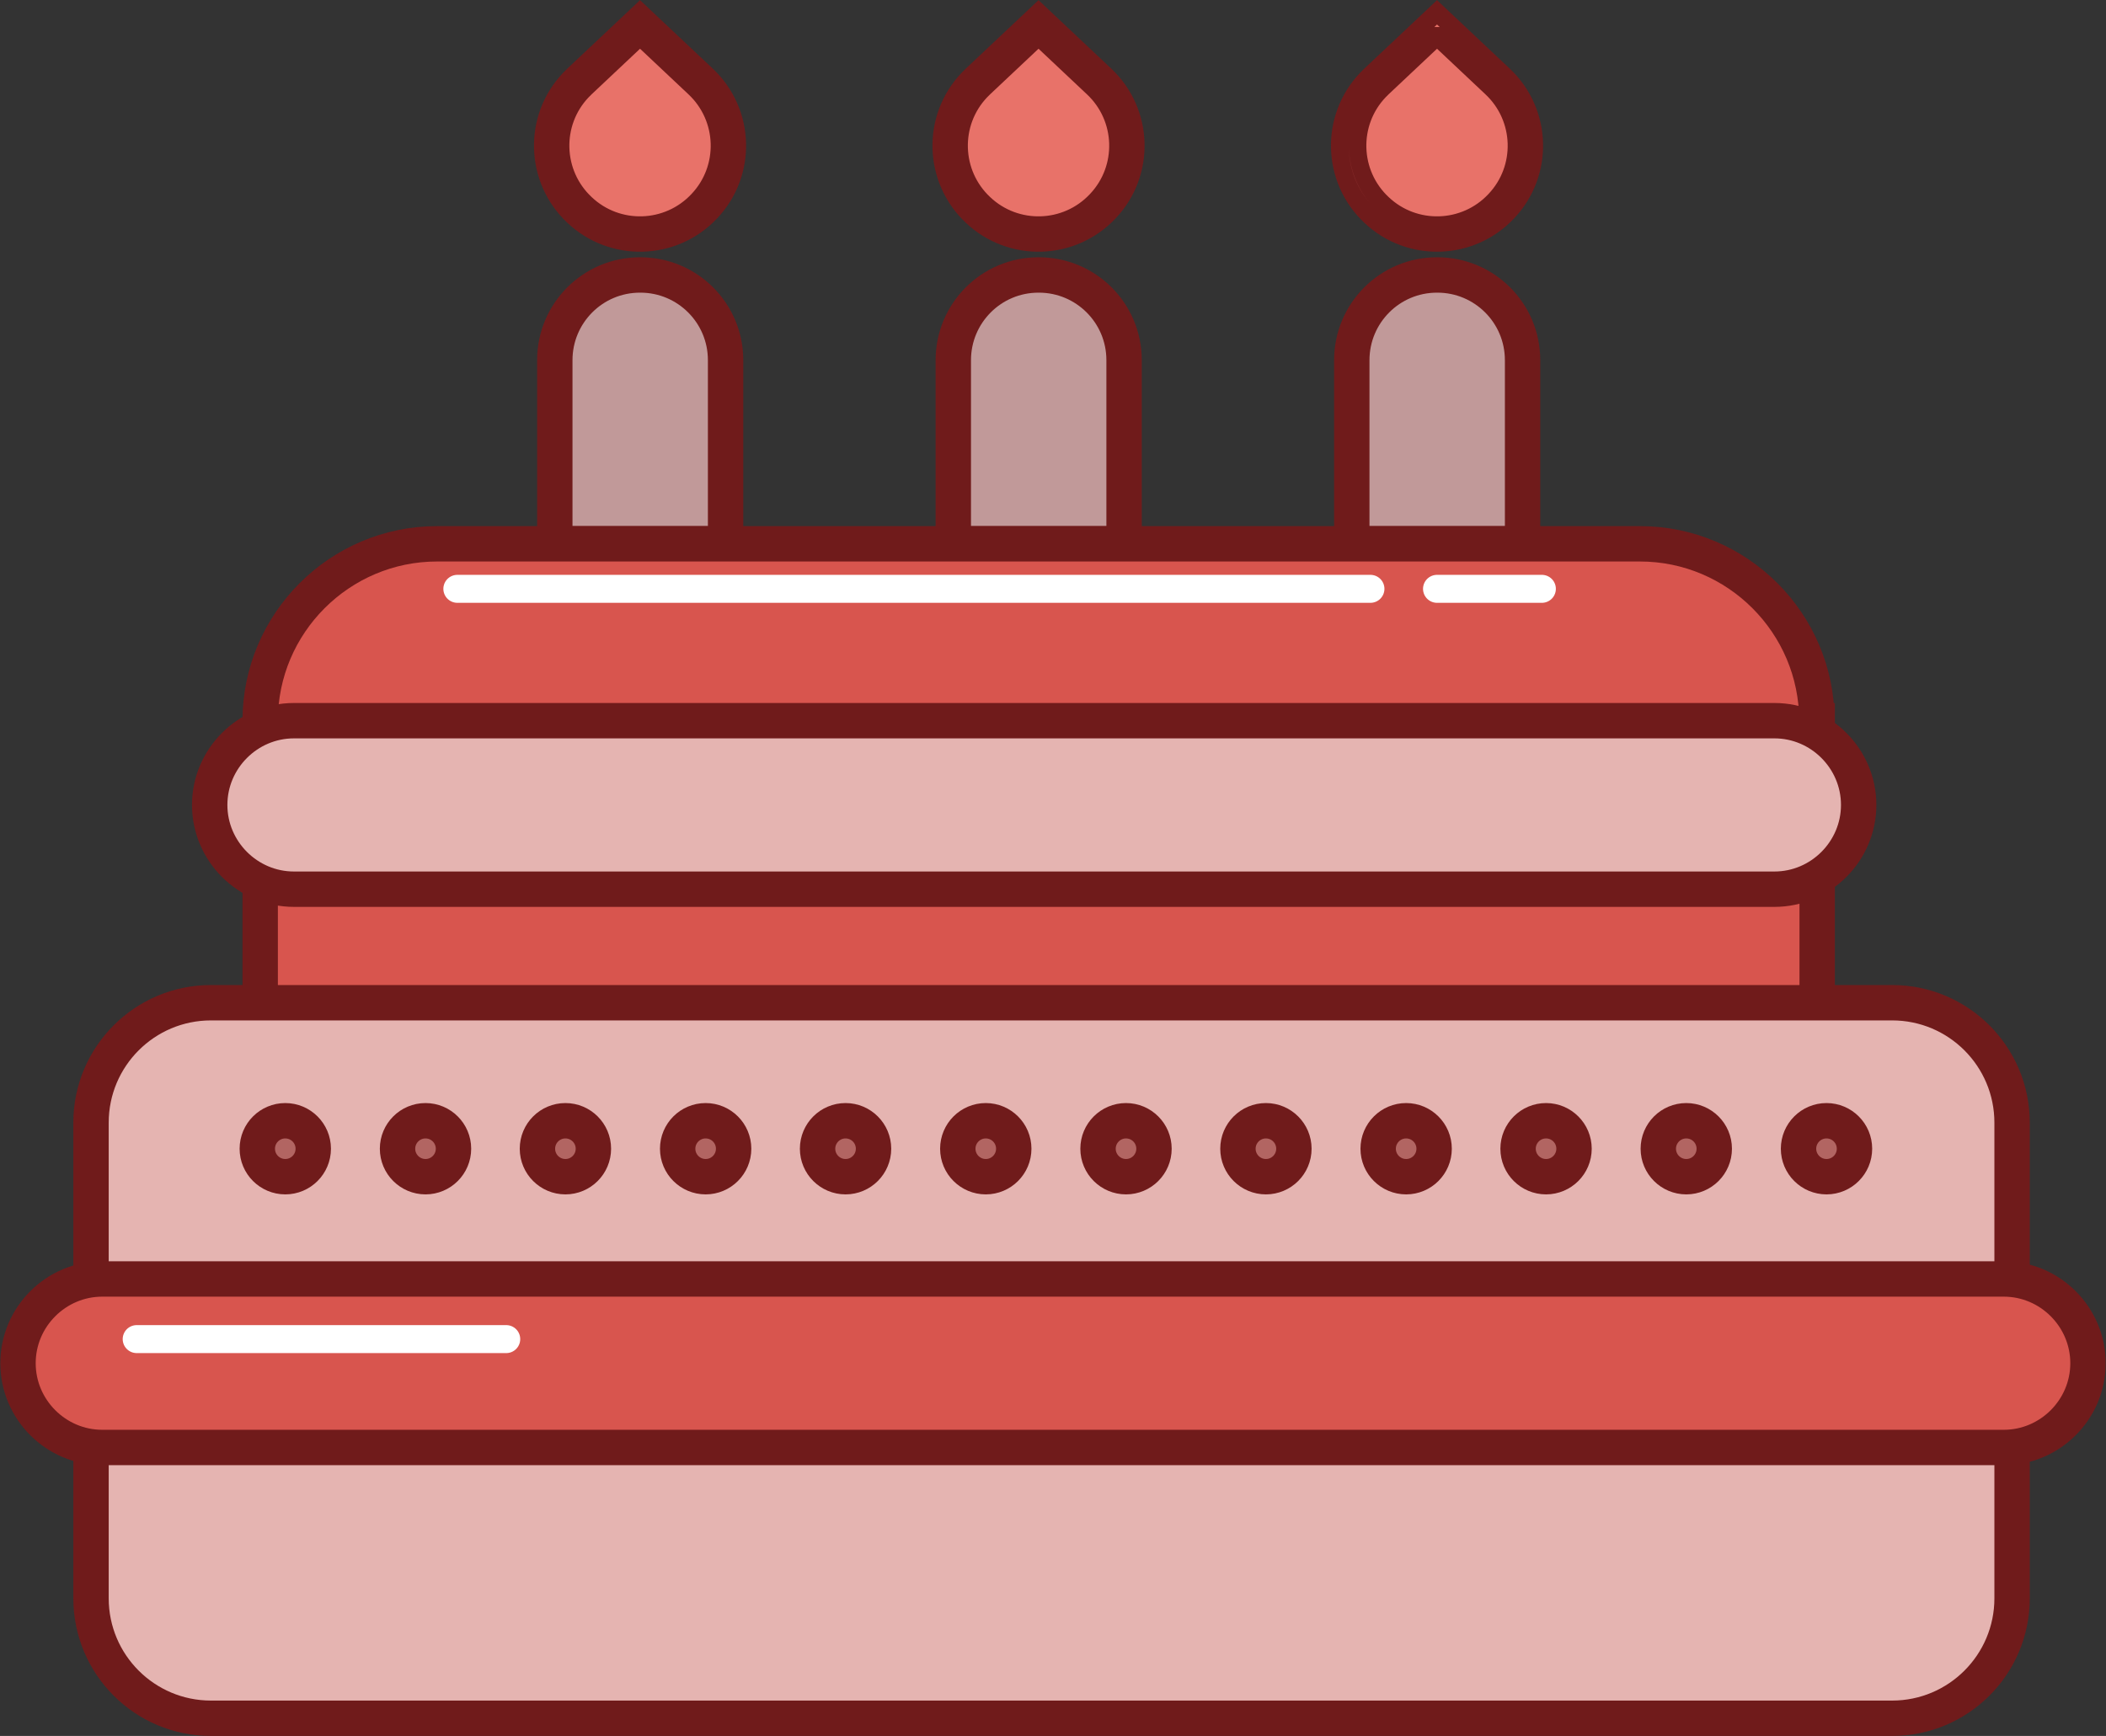
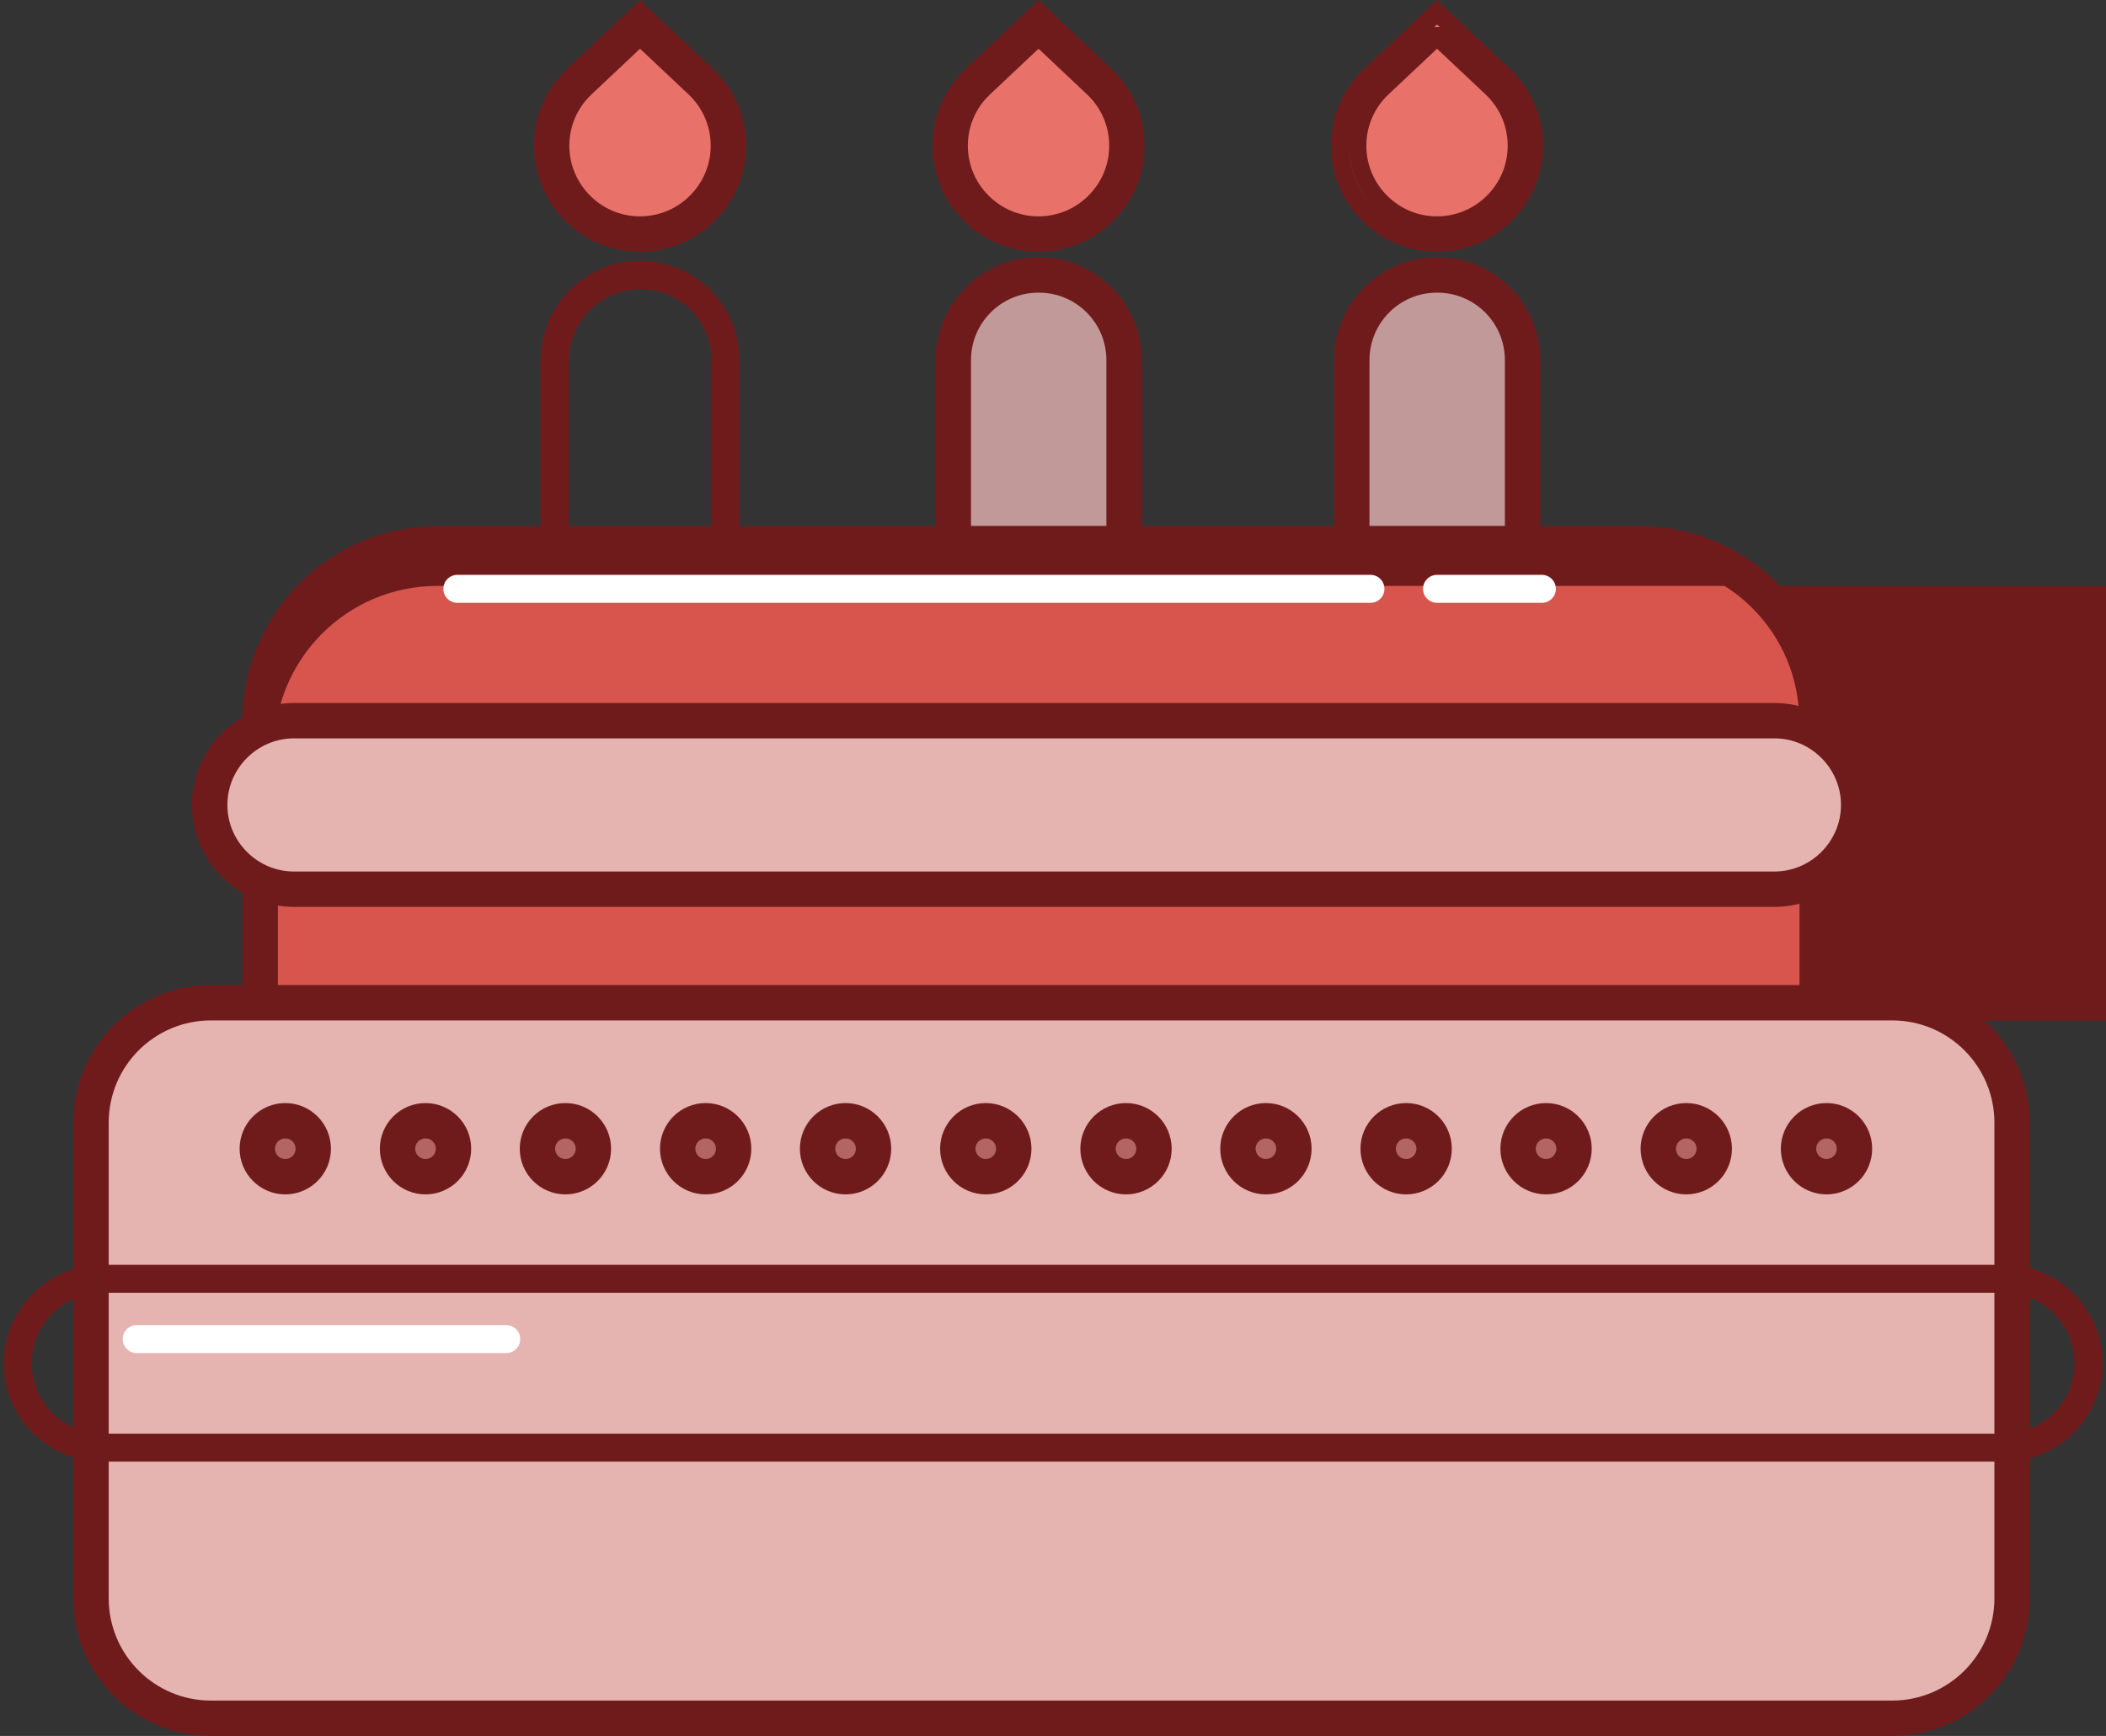
<svg xmlns="http://www.w3.org/2000/svg" id="Layer_1" viewBox="0 0 65.48 53.98">
  <rect x="0" y="0" width="65.48" height="53.98" fill="#333333" stroke="none" />
  <defs>
    <style>      .st0, .st1 {        fill: #701b1b;      }      .st2, .st3, .st4, .st5, .st6, .st1, .st7, .st8 {        stroke-miterlimit: 10;      }      .st2, .st3, .st4, .st5, .st1, .st7, .st8 {        stroke: #701b1b;      }      .st2, .st4 {        fill: #e87269;      }      .st2, .st1 {        stroke-width: .44px;      }      .st3 {        fill: #b26562;      }      .st3, .st4, .st5, .st7, .st8 {        stroke-width: 1.1px;      }      .st5 {        fill: #d8554e;      }      .st6 {        fill: none;        stroke: #fff;        stroke-linecap: round;        stroke-width: .87px;      }      .st7 {        fill: #c19999;      }      .st8 {        fill: #e5b4b1;      }    </style>
  </defs>
  <g>
    <g>
      <g>
        <g>
          <path class="st4" d="M21.9,6.41c1.04-1.1.99-2.84-.12-3.88l-1.88-1.77-1.88,1.77s-.08.08-.12.12c-1.04,1.1-.99,2.84.12,3.88,1.1,1.04,2.84.99,3.88-.12h0Z" />
          <path class="st1" d="M19.9,7.49h0c-.76,0-1.48-.29-2.03-.8-1.19-1.12-1.25-3-.13-4.19.04-.04.09-.09.13-.13l2.03-1.91,2.03,1.91c.58.54.91,1.28.93,2.07.02.79-.26,1.54-.8,2.12-.56.59-1.34.93-2.16.93ZM19.9,1.06l-1.73,1.63s-.08.07-.11.11c-.95,1.01-.9,2.62.11,3.57.47.44,1.09.69,1.73.69.7,0,1.36-.28,1.84-.8.46-.49.71-1.13.69-1.81-.02-.67-.3-1.3-.79-1.76l-1.73-1.63Z" />
        </g>
        <g>
          <path class="st4" d="M34.29,6.41c1.04-1.1.99-2.84-.12-3.88l-1.88-1.77-1.88,1.77s-.08.08-.12.12c-1.04,1.1-.99,2.84.12,3.88,1.1,1.04,2.84.99,3.88-.12h0Z" />
          <path class="st1" d="M32.29,7.49h0c-.76,0-1.48-.29-2.03-.8-1.19-1.12-1.25-3-.13-4.19.04-.04.09-.09.13-.13l2.03-1.91,2.03,1.91c.58.54.91,1.28.93,2.07.02.79-.26,1.54-.8,2.12-.56.59-1.34.93-2.16.93ZM32.29,1.06l-1.73,1.63s-.08.07-.11.11c-.95,1.01-.9,2.62.11,3.57.47.44,1.09.69,1.73.69.7,0,1.36-.28,1.84-.8.46-.49.71-1.13.69-1.81-.02-.67-.3-1.3-.79-1.76l-1.73-1.63Z" />
        </g>
        <g>
          <path class="st4" d="M46.68,6.41c1.04-1.1.99-2.84-.12-3.88l-1.88-1.77-1.88,1.77s-.08.08-.12.12c-1.04,1.1-.99,2.84.12,3.88,1.1,1.04,2.84.99,3.88-.12h0Z" />
          <path class="st2" d="M44.68,7.49h0c-.76,0-1.48-.29-2.03-.8-.58-.54-.91-1.28-.93-2.07-.02-.79.26-1.54.8-2.12.04-.04.09-.09.13-.13l2.03-1.91,2.03,1.91c.58.54.91,1.28.93,2.07.02.79-.26,1.54-.8,2.12-.56.59-1.34.93-2.16.93ZM44.68,1.06l-1.73,1.63s-.08.07-.11.11c-.46.49-.71,1.13-.68,1.81.02.67.3,1.3.79,1.76.47.44,1.09.69,1.73.69.7,0,1.36-.28,1.84-.8.46-.49.71-1.13.69-1.81-.02-.67-.3-1.3-.79-1.76l-1.73-1.63Z" />
        </g>
      </g>
      <g>
-         <path class="st7" d="M19.9,8.55c-1.47,0-2.65,1.19-2.65,2.65v5.71h5.31v-5.71c0-1.47-1.19-2.65-2.65-2.65h0Z" />
        <path class="st1" d="M22.77,17.13h-5.74v-5.93c0-1.58,1.29-2.87,2.87-2.87.77,0,1.49.3,2.03.84.54.54.84,1.26.84,2.03v5.93ZM17.47,16.69h4.87v-5.49c0-.65-.25-1.26-.71-1.72-.46-.46-1.07-.71-1.72-.71-1.34,0-2.44,1.09-2.44,2.44v5.49Z" />
      </g>
      <g>
        <path class="st7" d="M32.29,8.55c-1.47,0-2.65,1.19-2.65,2.65v5.71h5.31v-5.71c0-1.47-1.19-2.65-2.65-2.65h0Z" />
-         <path class="st1" d="M35.16,17.13h-5.74v-5.93c0-1.58,1.29-2.87,2.87-2.87.77,0,1.49.3,2.03.84.54.54.84,1.26.84,2.03v5.93ZM29.85,16.69h4.87v-5.49c0-.65-.25-1.26-.71-1.72-.46-.46-1.07-.71-1.72-.71-1.34,0-2.44,1.09-2.44,2.44v5.49Z" />
      </g>
      <g>
        <path class="st7" d="M44.68,8.55c-1.47,0-2.65,1.19-2.65,2.65v5.71h5.31v-5.71c0-1.47-1.19-2.65-2.65-2.65h0Z" />
        <path class="st1" d="M47.55,17.13h-5.74v-5.93c0-1.58,1.29-2.87,2.87-2.87s2.87,1.29,2.87,2.87v5.93ZM42.24,16.69h4.87v-5.49c0-1.34-1.09-2.44-2.44-2.44s-2.44,1.09-2.44,2.44v5.49Z" />
      </g>
    </g>
    <g>
      <g>
        <g>
          <path class="st5" d="M56.49,22.41c0-3.03-2.47-5.5-5.5-5.5H13.59c-3.03,0-5.5,2.47-5.5,5.5v8.89h48.41v-8.89Z" />
-           <path class="st0" d="M56.93,31.74H7.65v-9.33c0-3.27,2.66-5.94,5.94-5.94h37.41c3.27,0,5.94,2.66,5.94,5.94v9.33ZM8.52,30.87h47.53v-8.46c0-2.79-2.27-5.06-5.06-5.06H13.59c-2.79,0-5.06,2.27-5.06,5.06v8.46Z" />
+           <path class="st0" d="M56.93,31.74H7.65v-9.33c0-3.27,2.66-5.94,5.94-5.94h37.41c3.27,0,5.94,2.66,5.94,5.94v9.33Zh47.53v-8.46c0-2.79-2.27-5.06-5.06-5.06H13.59c-2.79,0-5.06,2.27-5.06,5.06v8.46Z" />
        </g>
        <g>
          <path class="st8" d="M55.17,27.65H9.14c-1.44,0-2.62-1.18-2.62-2.62h0c0-1.44,1.18-2.62,2.62-2.62h46.03c1.44,0,2.62,1.18,2.62,2.62h0c0,1.44-1.18,2.62-2.62,2.62Z" />
          <path class="st0" d="M55.17,28.08H9.14c-1.69,0-3.06-1.37-3.06-3.06s1.37-3.06,3.06-3.06h46.03c1.69,0,3.06,1.37,3.06,3.06s-1.37,3.06-3.06,3.06ZM9.14,22.84c-1.21,0-2.19.98-2.19,2.19s.98,2.19,2.19,2.19h46.03c1.21,0,2.19-.98,2.19-2.19s-.98-2.19-2.19-2.19H9.14Z" />
        </g>
      </g>
      <g>
        <g>
          <g>
            <path class="st8" d="M58.84,31.18H6.56c-2.06,0-3.73,1.67-3.73,3.73v14.79c0,2.06,1.67,3.73,3.73,3.73h52.27c2.06,0,3.73-1.67,3.73-3.73v-14.79c0-2.06-1.67-3.73-3.73-3.73h0Z" />
            <path class="st0" d="M58.84,53.86H6.56c-2.3,0-4.17-1.87-4.17-4.17v-14.79c0-2.3,1.87-4.17,4.17-4.17h52.27c1.11,0,2.16.43,2.94,1.22.79.79,1.22,1.83,1.22,2.95v14.79c0,2.3-1.87,4.17-4.17,4.17ZM6.56,31.62c-1.82,0-3.29,1.48-3.29,3.29v14.79c0,1.82,1.48,3.29,3.29,3.29h52.27c1.82,0,3.29-1.48,3.29-3.29v-14.79c0-.88-.34-1.71-.97-2.33-.62-.62-1.45-.97-2.33-.97H6.56Z" />
          </g>
          <g>
            <path class="st3" d="M56.79,36.59c-.48,0-.87-.39-.87-.87s.39-.87.87-.87.87.39.87.87-.39.87-.87.87ZM52.43,36.59c-.48,0-.87-.39-.87-.87s.39-.87.87-.87.87.39.87.87-.39.87-.87.87ZM48.07,36.59c-.48,0-.87-.39-.87-.87s.39-.87.87-.87.87.39.87.87-.39.87-.87.87ZM43.72,36.59c-.48,0-.87-.39-.87-.87s.39-.87.87-.87.87.39.87.87-.39.87-.87.87ZM39.36,36.59c-.48,0-.87-.39-.87-.87s.39-.87.87-.87.87.39.87.87-.39.87-.87.87ZM35.01,36.59c-.48,0-.87-.39-.87-.87s.39-.87.87-.87.87.39.87.87-.39.87-.87.87ZM30.65,36.59c-.48,0-.87-.39-.87-.87s.39-.87.87-.87.87.39.87.87-.39.87-.87.87ZM26.29,36.59c-.48,0-.87-.39-.87-.87s.39-.87.87-.87.87.39.87.87-.39.87-.87.87ZM21.94,36.59c-.48,0-.87-.39-.87-.87s.39-.87.87-.87.87.39.87.87-.39.87-.87.87ZM17.58,36.59c-.48,0-.87-.39-.87-.87s.39-.87.87-.87.87.39.87.87-.39.87-.87.87ZM13.23,36.59c-.48,0-.87-.39-.87-.87s.39-.87.87-.87.87.39.87.87-.39.87-.87.87ZM8.87,36.59c-.48,0-.87-.39-.87-.87s.39-.87.87-.87.87.39.87.87-.39.87-.87.87Z" />
            <path class="st0" d="M56.79,35.06c.36,0,.65.29.65.65s-.29.65-.65.65-.65-.29-.65-.65.29-.65.65-.65M52.43,35.06c.36,0,.65.29.65.65s-.3.65-.65.65-.65-.29-.65-.65.29-.65.65-.65M48.07,35.06c.36,0,.65.29.65.65s-.3.65-.65.65-.65-.29-.65-.65.29-.65.65-.65M43.72,35.06c.36,0,.65.29.65.65s-.3.65-.65.65-.65-.29-.65-.65.29-.65.65-.65M39.36,35.06c.36,0,.65.29.65.65s-.3.65-.65.65-.65-.29-.65-.65.29-.65.65-.65M35.01,35.06c.36,0,.65.29.65.65s-.3.65-.65.65-.65-.29-.65-.65.29-.65.65-.65M30.65,35.06c.36,0,.65.29.65.65s-.3.65-.65.65-.65-.29-.65-.65.29-.65.65-.65M26.29,35.06c.36,0,.65.29.65.65s-.3.65-.65.65-.65-.29-.65-.65.29-.65.65-.65M21.94,35.06c.36,0,.65.29.65.65s-.3.65-.65.65-.65-.29-.65-.65.29-.65.65-.65M17.58,35.06c.36,0,.65.29.65.65s-.3.65-.65.65-.65-.29-.65-.65.29-.65.65-.65M13.23,35.06c.36,0,.65.29.65.65s-.3.65-.65.65-.65-.29-.65-.65.29-.65.65-.65M8.87,35.06c.36,0,.65.29.65.65s-.3.65-.65.65-.65-.29-.65-.65.29-.65.65-.65M56.79,34.63c-.6,0-1.09.49-1.09,1.09s.49,1.09,1.09,1.09,1.08-.49,1.08-1.09-.49-1.09-1.08-1.09h0ZM52.43,34.63c-.6,0-1.09.49-1.09,1.09s.49,1.09,1.09,1.09,1.09-.49,1.09-1.09-.49-1.09-1.09-1.09h0ZM48.07,34.63c-.6,0-1.09.49-1.09,1.09s.49,1.09,1.09,1.09,1.09-.49,1.09-1.09-.49-1.09-1.09-1.09h0ZM43.72,34.63c-.6,0-1.09.49-1.09,1.09s.49,1.09,1.09,1.09,1.09-.49,1.09-1.09-.49-1.09-1.09-1.09h0ZM39.36,34.63c-.6,0-1.09.49-1.09,1.09s.49,1.09,1.09,1.09,1.09-.49,1.09-1.09-.49-1.09-1.09-1.09h0ZM35.01,34.63c-.6,0-1.09.49-1.09,1.09s.49,1.09,1.09,1.09,1.09-.49,1.09-1.09-.49-1.09-1.09-1.09h0ZM30.65,34.63c-.6,0-1.09.49-1.09,1.09s.49,1.09,1.09,1.09,1.09-.49,1.09-1.09-.49-1.09-1.09-1.09h0ZM26.29,34.63c-.6,0-1.09.49-1.09,1.09s.49,1.09,1.09,1.09,1.09-.49,1.09-1.09-.49-1.09-1.09-1.09h0ZM21.94,34.63c-.6,0-1.09.49-1.09,1.09s.49,1.09,1.09,1.09,1.09-.49,1.09-1.09-.49-1.09-1.09-1.09h0ZM17.58,34.63c-.6,0-1.09.49-1.09,1.09s.49,1.09,1.09,1.09,1.09-.49,1.09-1.09-.49-1.09-1.09-1.09h0ZM13.23,34.63c-.6,0-1.09.49-1.09,1.09s.49,1.09,1.09,1.09,1.09-.49,1.09-1.09-.49-1.09-1.09-1.09h0ZM8.87,34.63c-.6,0-1.09.49-1.09,1.09s.49,1.09,1.09,1.09,1.09-.49,1.09-1.09-.49-1.09-1.09-1.09h0Z" />
          </g>
        </g>
        <g>
-           <path class="st5" d="M62.3,45.01H3.18c-1.44,0-2.62-1.18-2.62-2.62h0c0-1.44,1.18-2.62,2.62-2.62h59.12c1.44,0,2.62,1.18,2.62,2.62h0c0,1.44-1.18,2.62-2.62,2.62Z" />
          <path class="st0" d="M62.3,45.45H3.18c-1.69,0-3.06-1.37-3.06-3.06s1.37-3.06,3.06-3.06h59.13c1.69,0,3.06,1.37,3.06,3.06s-1.37,3.06-3.06,3.06ZM3.18,40.2c-1.21,0-2.19.98-2.19,2.19s.98,2.19,2.19,2.19h59.13c1.21,0,2.19-.98,2.19-2.19s-.98-2.19-2.19-2.19H3.18Z" />
        </g>
      </g>
    </g>
  </g>
  <g>
    <line class="st6" x1="14.22" y1="18.31" x2="42.61" y2="18.31" />
    <line class="st6" x1="44.68" y1="18.31" x2="47.94" y2="18.31" />
    <line class="st6" x1="4.25" y1="41.64" x2="15.74" y2="41.64" />
  </g>
</svg>